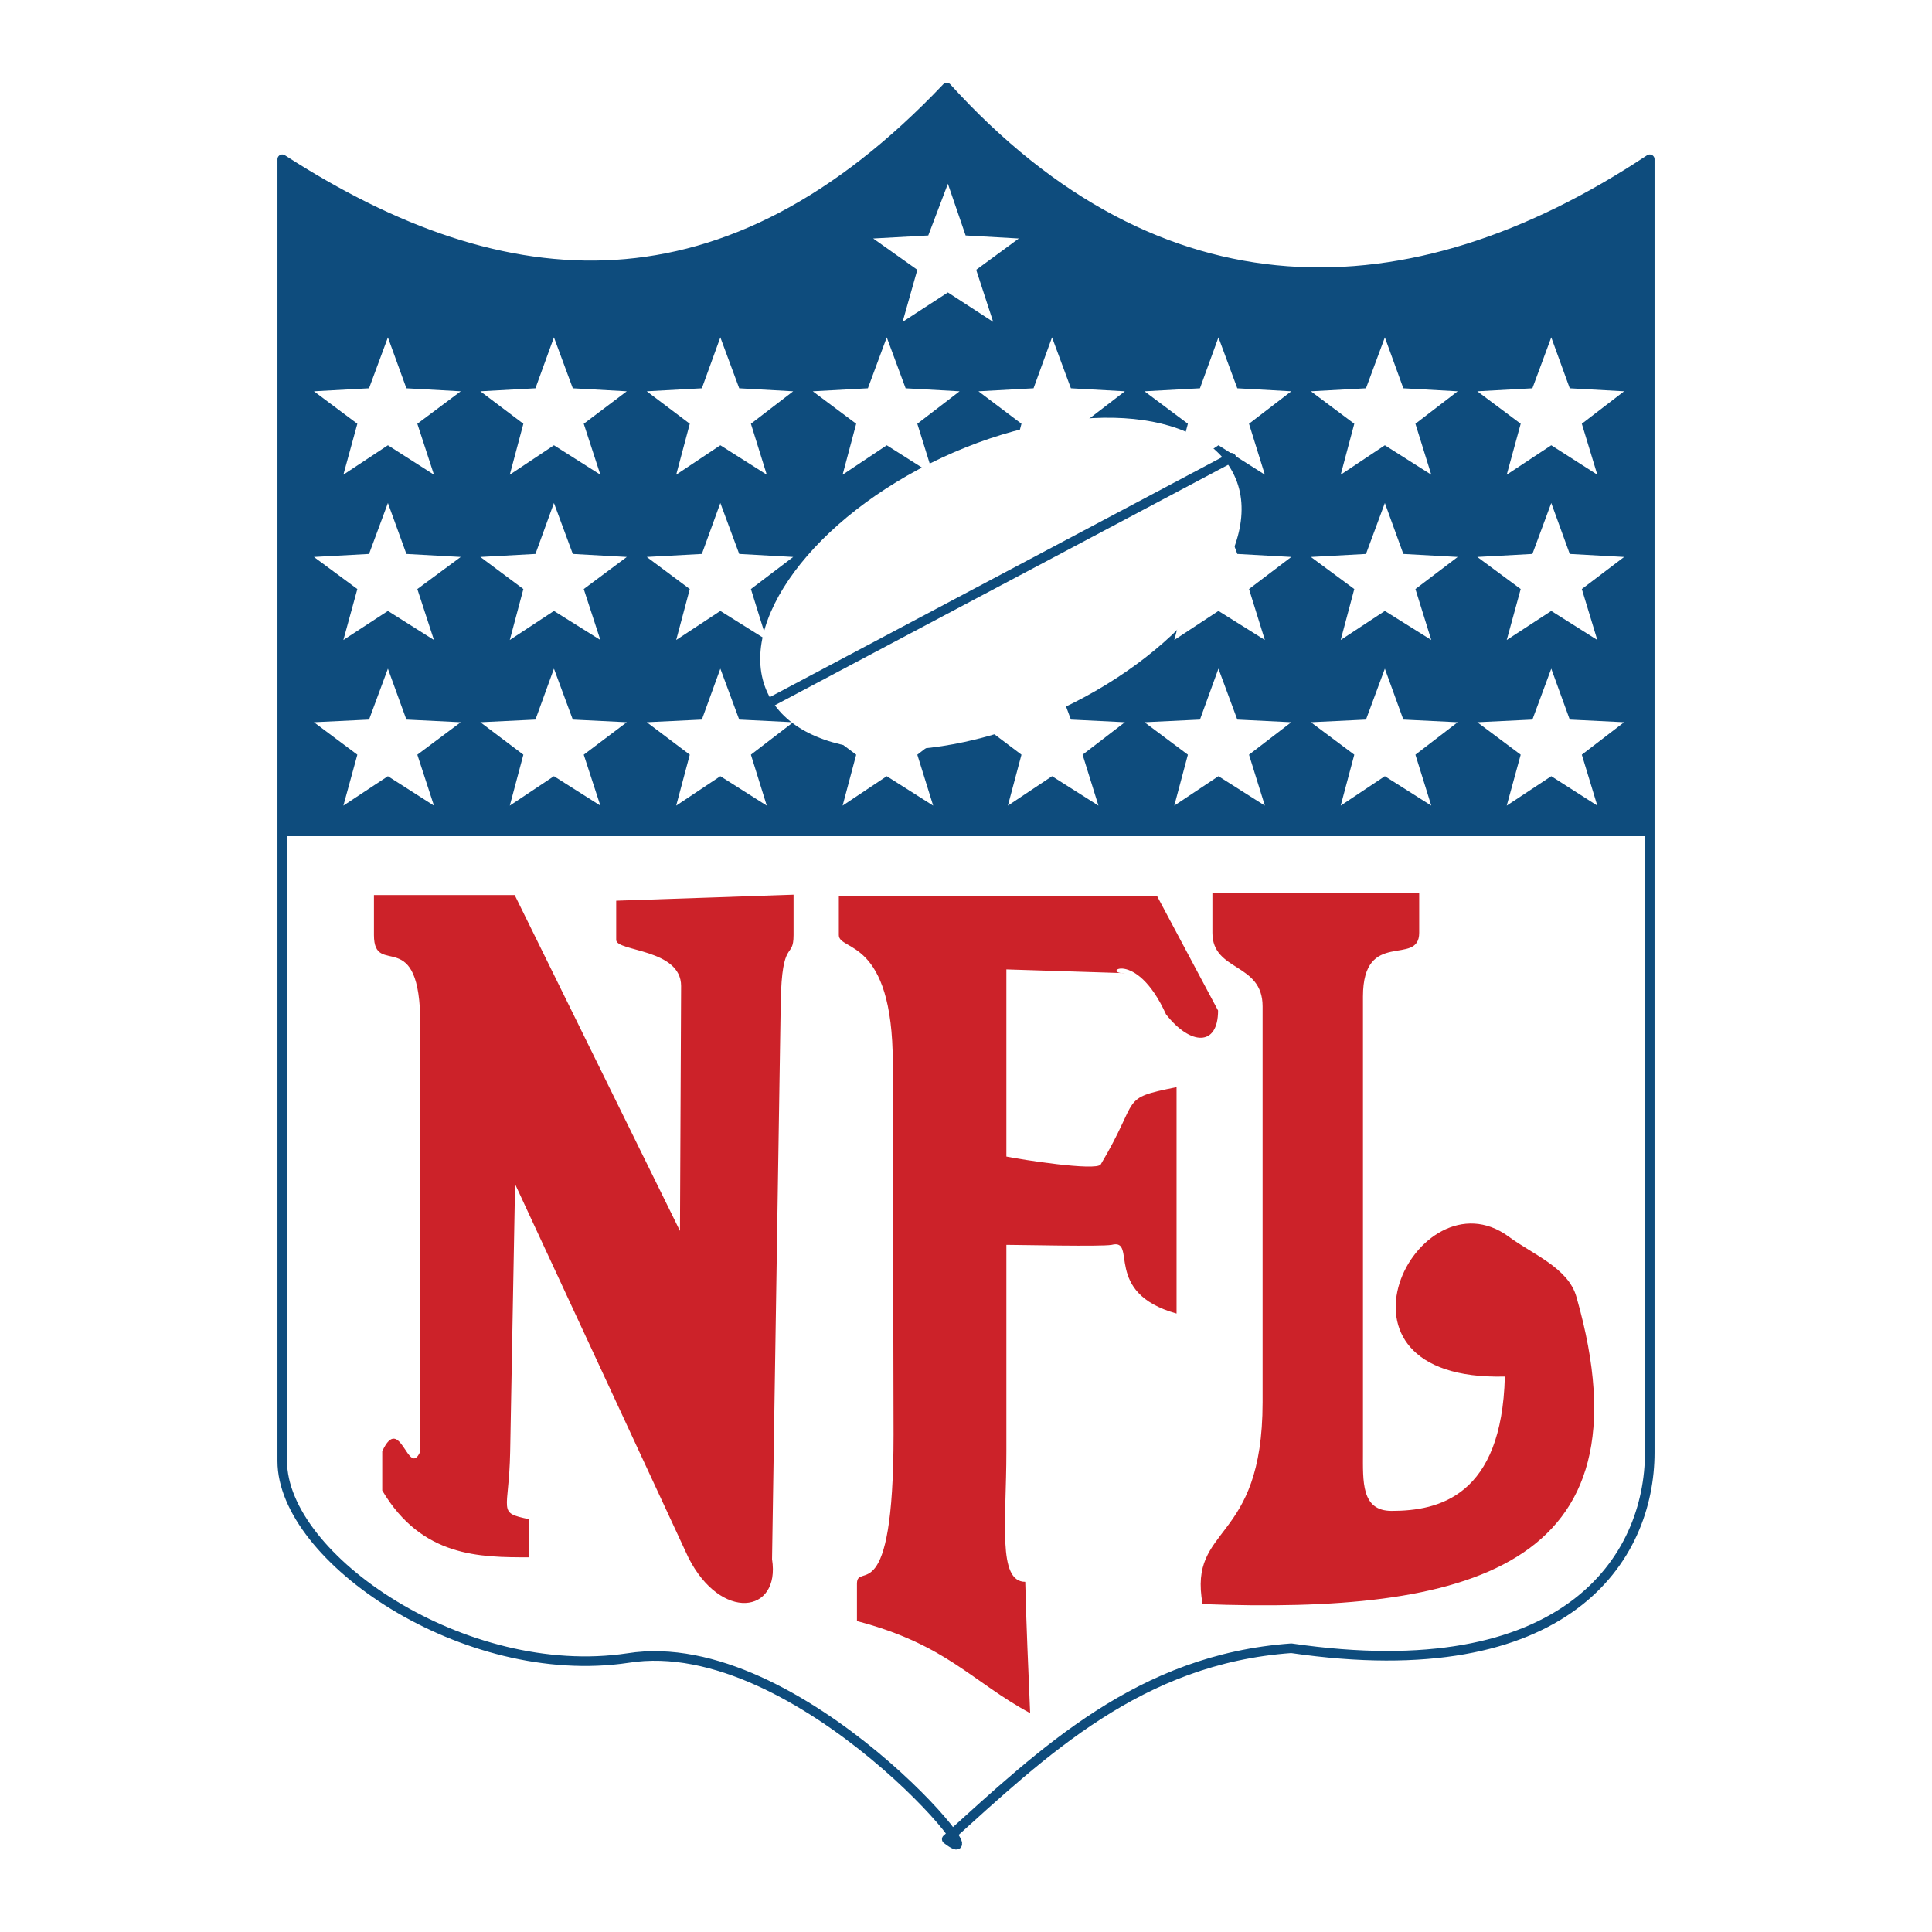
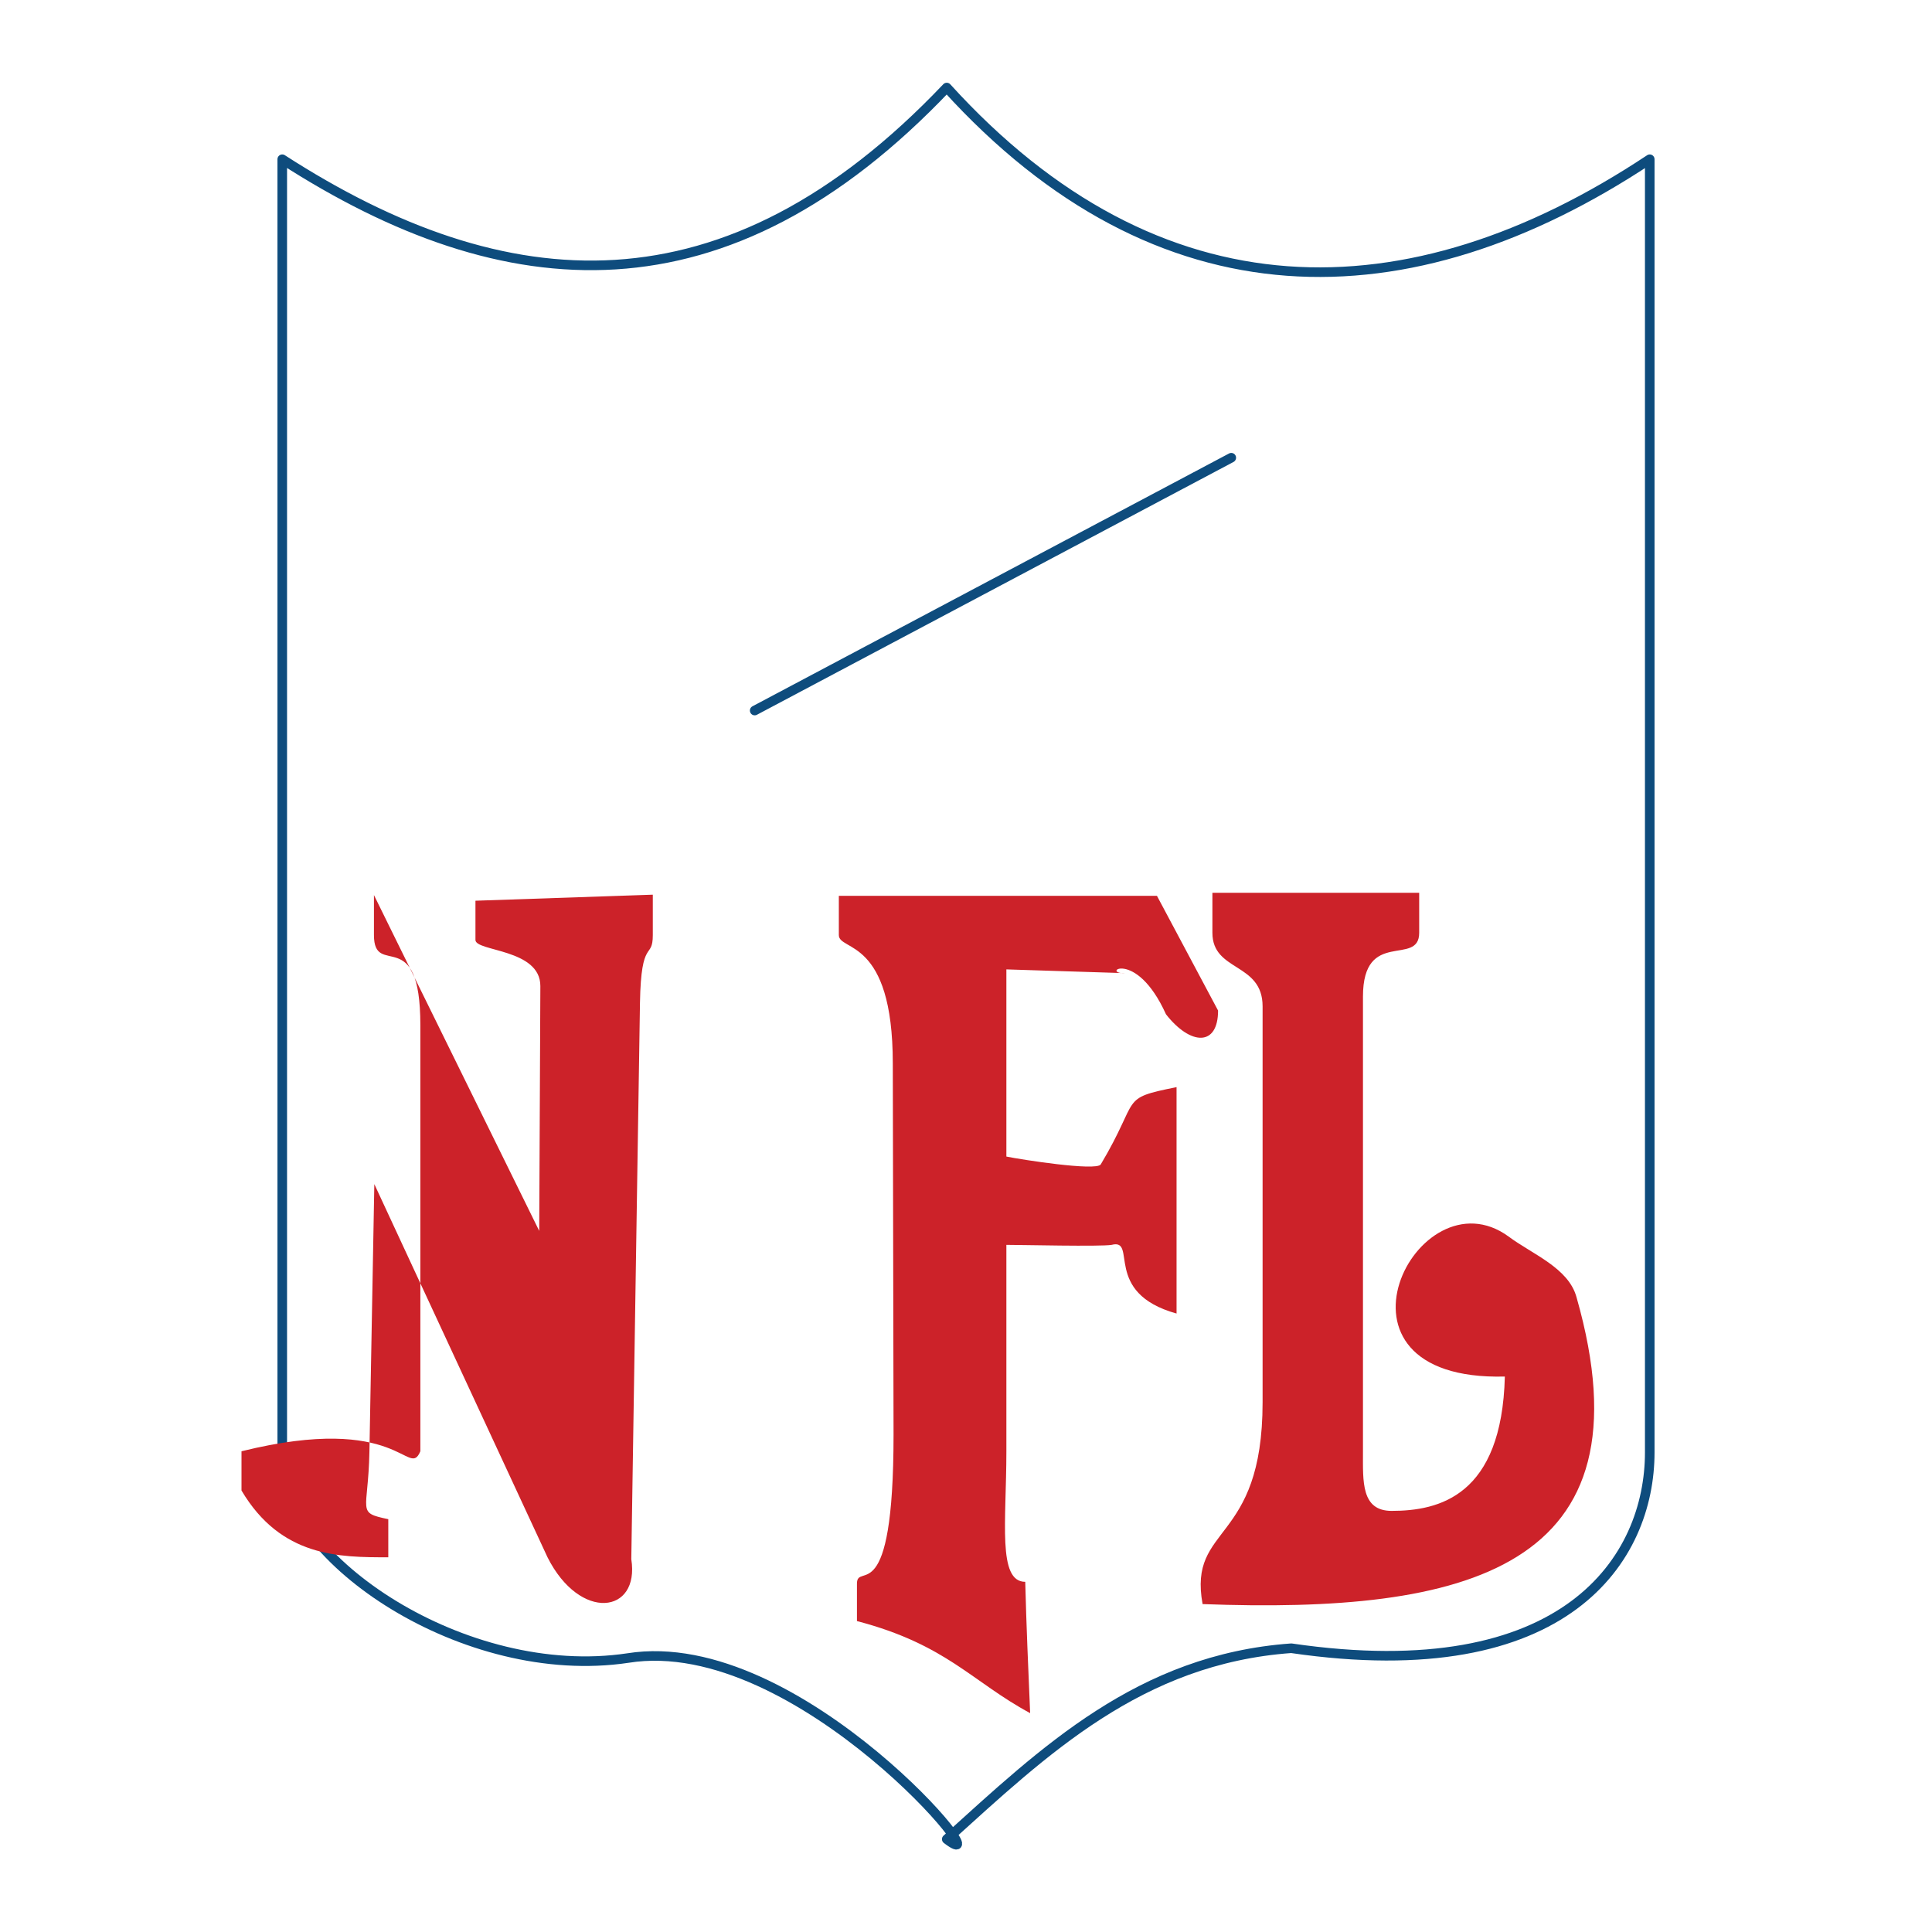
<svg xmlns="http://www.w3.org/2000/svg" version="1.1" id="Layer_1" x="0px" y="0px" viewBox="-153 154.2 512 512" enable-background="new -153 154.2 512 512" xml:space="preserve">
  <g>
    <polygon fill="#FFFFFF" points="-153,154.2 359,154.2 359,666.2 -153,666.2  " />
    <path fill="none" stroke="#0E4C7D" stroke-width="2.54" stroke-linecap="round" stroke-linejoin="round" stroke-miterlimit="2.613" d="   M-78.2,196.4c59.2,38.2,117.6,42.6,176.1-19c56.1,61.8,122.3,61.5,186.3,19 M284.2,196.4v342.7 M284.2,539.1   c0,28-21.9,62.6-95,51.9c-40.2,2.9-65.5,27.3-91.3,50.6c15.9,12.2-38.9-55.3-84.5-48c-43.3,6.5-91.6-26.5-91.6-52.2 M-78.2,541.4   v-345l0,0" />
-     <path fill="#0E4C7D" d="M-78.2,196.4c59.2,38.2,117.6,42.6,176.1-19c56.1,61.8,122.3,61.5,186.3,19l0,0v179.4H-78.2V196.4   L-78.2,196.4L-78.2,196.4z" />
    <polygon fill="#FFFFFF" points="-58.3,354.2 -69.8,345.6 -55.2,344.9 -50.2,331.4 -45.3,344.9 -30.9,345.6 -42.4,354.2 -38,367.7    -50.2,359.9 -62,367.7 -58.3,354.2  " />
    <polygon fill="#FFFFFF" points="-58.3,310.3 -69.8,301.8 -55.2,301 -50.2,287.5 -45.3,301 -30.9,301.8 -42.4,310.3 -38,323.8    -50.2,316.1 -62,323.8 -58.3,310.3  " />
    <polygon fill="#FFFFFF" points="-58.3,266.5 -69.8,257.9 -55.2,257.1 -50.2,243.6 -45.3,257.1 -30.9,257.9 -42.4,266.5 -38,280    -50.2,272.2 -62,280 -58.3,266.5  " />
    <polygon fill="#FFFFFF" points="-14.3,354.2 -25.7,345.6 -11.1,344.9 -6.2,331.4 -1.2,344.9 13.1,345.6 1.7,354.2 6.1,367.7    -6.2,359.9 -17.9,367.7 -14.3,354.2  " />
    <polygon fill="#FFFFFF" points="-14.3,310.3 -25.7,301.8 -11.1,301 -6.2,287.5 -1.2,301 13.1,301.8 1.7,310.3 6.1,323.8    -6.2,316.1 -17.9,323.8 -14.3,310.3  " />
    <polygon fill="#FFFFFF" points="-14.3,266.5 -25.7,257.9 -11.1,257.1 -6.2,243.6 -1.2,257.1 13.1,257.9 1.7,266.5 6.1,280    -6.2,272.2 -17.9,280 -14.3,266.5  " />
    <polygon fill="#FFFFFF" points="29.8,354.2 18.4,345.6 33,344.9 37.9,331.4 42.9,344.9 57.2,345.6 46,354.2 50.2,367.7 37.9,359.9    26.2,367.7 29.8,354.2  " />
    <polygon fill="#FFFFFF" points="29.8,310.3 18.4,301.8 33,301 37.9,287.5 42.9,301 57.2,301.8 46,310.3 50.2,323.8 37.9,316.1    26.2,323.8 29.8,310.3  " />
-     <polygon fill="#FFFFFF" points="29.8,266.5 18.4,257.9 33,257.1 37.9,243.6 42.9,257.1 57.2,257.9 46,266.5 50.2,280 37.9,272.2    26.2,280 29.8,266.5  " />
    <polygon fill="#FFFFFF" points="90.1,225.7 78.4,217.4 93,216.6 98.2,202.9 102.9,216.6 117,217.4 105.7,225.7 110.2,239.5    98.2,231.7 86.2,239.5 90.1,225.7  " />
    <polygon fill="#FFFFFF" points="73.9,354.2 62.4,345.6 77,344.9 82,331.4 87,344.9 101.3,345.6 90.1,354.2 94.3,367.7 82,359.9    70.3,367.7 73.9,354.2  " />
    <polygon fill="#FFFFFF" points="73.9,310.3 62.4,301.8 77,301 82,287.5 87,301 101.3,301.8 90.1,310.3 94.3,323.8 82,316.1    70.3,323.8 73.9,310.3  " />
    <polygon fill="#FFFFFF" points="73.9,266.5 62.4,257.9 77,257.1 82,243.6 87,257.1 101.3,257.9 90.1,266.5 94.3,280 82,272.2    70.3,280 73.9,266.5  " />
    <polygon fill="#FFFFFF" points="117.7,354.2 106.3,345.6 120.9,344.9 125.8,331.4 130.8,344.9 145.1,345.6 133.9,354.2    138.1,367.7 125.8,359.9 114.1,367.7 117.7,354.2  " />
    <polygon fill="#FFFFFF" points="117.7,310.3 106.3,301.8 120.9,301 125.8,287.5 130.8,301 145.1,301.8 133.9,310.3 138.1,323.8    125.8,316.1 114.1,323.8 117.7,310.3  " />
    <polygon fill="#FFFFFF" points="117.7,266.5 106.3,257.9 120.9,257.1 125.8,243.6 130.8,257.1 145.1,257.9 133.9,266.5 138.1,280    125.8,272.2 114.1,280 117.7,266.5  " />
    <polygon fill="#FFFFFF" points="161.8,354.2 150.3,345.6 165,344.9 169.9,331.4 174.9,344.9 189.2,345.6 178,354.2 182.2,367.7    169.9,359.9 158.2,367.7 161.8,354.2  " />
-     <polygon fill="#FFFFFF" points="161.8,310.3 150.3,301.8 165,301 169.9,287.5 174.9,301 189.2,301.8 178,310.3 182.2,323.8    169.9,316.1 158.2,323.8 161.8,310.3  " />
    <polygon fill="#FFFFFF" points="161.8,266.5 150.3,257.9 165,257.1 169.9,243.6 174.9,257.1 189.2,257.9 178,266.5 182.2,280    169.9,272.2 158.2,280 161.8,266.5  " />
    <polygon fill="#FFFFFF" points="205.9,354.2 194.4,345.6 209,344.9 214,331.4 218.9,344.9 233.3,345.6 222.1,354.2 226.3,367.7    214,359.9 202.3,367.7 205.9,354.2  " />
    <polygon fill="#FFFFFF" points="205.9,310.3 194.4,301.8 209,301 214,287.5 218.9,301 233.3,301.8 222.1,310.3 226.3,323.8    214,316.1 202.3,323.8 205.9,310.3  " />
-     <polygon fill="#FFFFFF" points="205.9,266.5 194.4,257.9 209,257.1 214,243.6 218.9,257.1 233.3,257.9 222.1,266.5 226.3,280    214,272.2 202.3,280 205.9,266.5  " />
    <polygon fill="#FFFFFF" points="250,354.2 238.5,345.6 253.1,344.9 258.1,331.4 263,344.9 277.4,345.6 266.2,354.2 270.3,367.7    258.1,359.9 246.3,367.7 250,354.2  " />
-     <polygon fill="#FFFFFF" points="250,310.3 238.5,301.8 253.1,301 258.1,287.5 263,301 277.4,301.8 266.2,310.3 270.3,323.8    258.1,316.1 246.3,323.8 250,310.3  " />
    <polygon fill="#FFFFFF" points="250,266.5 238.5,257.9 253.1,257.1 258.1,243.6 263,257.1 277.4,257.9 266.2,266.5 270.3,280    258.1,272.2 246.3,280 250,266.5  " />
    <path fill="#FFFFFF" d="M96.6,275.5c-33.9,15.8-54.8,43.9-46.2,62.3c8.6,18.4,43.6,20.3,77.5,4.4c33.9-15.8,54.8-43.9,46.2-62   C165.5,261.8,130.5,259.7,96.6,275.5L96.6,275.5L96.6,275.5L96.6,275.5z" />
    <line fill="none" stroke="#0E4C7D" stroke-width="2.54" stroke-linecap="round" stroke-linejoin="round" stroke-miterlimit="2.613" x1="47" y1="342.5" x2="173.3" y2="275.5" />
-     <path fill="#CC2229" d="M-41.6,538.8V425.9l0,0c0-27.3-12.3-12.2-12.3-23.9l0,0v-10.6h37.3l43.8,89l0.3-64.9l0,0   c0-9.9-17.2-9.1-17.2-12.2l0,0v-10.4l47-1.6V402l0,0c0,6.7-3.1,0.5-3.4,17.9l0,0l-2.3,147.5l0,0c2.3,14.5-13.6,16.6-22.2-0.5l0,0   l-45.9-98.9l-1.3,70.9l0,0c-0.3,16.1-3.6,16.1,5,17.9l0,0v10.1l0,0c-13,0-28.4,0-38.9-17.7l0,0v-10.4l0,0   C-46.9,528.4-44.8,546.3-41.6,538.8L-41.6,538.8L-41.6,538.8L-41.6,538.8z M83.6,436c0-33.5-14.3-29.6-14.3-34l0,0v-10.4h84.3   l16.2,30.4l0,0c0,9.6-7.3,9.3-13.8,1c-8.1-17.9-17.7-10.6-10.7-10.9l0,0l-31.6-1v49.6l0,0c3.9,0.8,23.7,3.9,25,2.1   c10.7-17.9,4.7-17.4,20.1-20.5l0,0v60l0,0c-19.8-5.5-10.2-20-17.2-18.2c-2.9,0.5-24,0-27.9,0l0,0v54.8l0,0c0,18.4-2.4,34.5,5,34.5   c0.3,11.7,0.8,23.1,1.3,34.8c-15.4-8.3-22.2-18.2-45.9-24.4l0,0v-9.9l0,0c0-6,9.7,7.8,9.7-39.5l0,0L83.6,436L83.6,436L83.6,436z    M181.6,525.8V420.9l0,0c0-11.7-13.3-9.1-13.3-19.5l0,0v-10.6h54.8v10.6l0,0c0,9.1-14.9-1.3-14.9,16.9l0,0v120.7l0,0   c0,7.8-0.5,15.6,7.6,15.6c12.5,0,29.2-3.9,30-35.6c-51.6,1.3-23.2-54.8,1-37.1c6.3,4.7,15.9,8.3,18,16.1   c20.6,72.2-29.5,83.9-99.1,81.3C161.8,558,181.6,563.7,181.6,525.8L181.6,525.8L181.6,525.8L181.6,525.8z" />
+     <path fill="#CC2229" d="M-41.6,538.8V425.9l0,0c0-27.3-12.3-12.2-12.3-23.9l0,0v-10.6l43.8,89l0.3-64.9l0,0   c0-9.9-17.2-9.1-17.2-12.2l0,0v-10.4l47-1.6V402l0,0c0,6.7-3.1,0.5-3.4,17.9l0,0l-2.3,147.5l0,0c2.3,14.5-13.6,16.6-22.2-0.5l0,0   l-45.9-98.9l-1.3,70.9l0,0c-0.3,16.1-3.6,16.1,5,17.9l0,0v10.1l0,0c-13,0-28.4,0-38.9-17.7l0,0v-10.4l0,0   C-46.9,528.4-44.8,546.3-41.6,538.8L-41.6,538.8L-41.6,538.8L-41.6,538.8z M83.6,436c0-33.5-14.3-29.6-14.3-34l0,0v-10.4h84.3   l16.2,30.4l0,0c0,9.6-7.3,9.3-13.8,1c-8.1-17.9-17.7-10.6-10.7-10.9l0,0l-31.6-1v49.6l0,0c3.9,0.8,23.7,3.9,25,2.1   c10.7-17.9,4.7-17.4,20.1-20.5l0,0v60l0,0c-19.8-5.5-10.2-20-17.2-18.2c-2.9,0.5-24,0-27.9,0l0,0v54.8l0,0c0,18.4-2.4,34.5,5,34.5   c0.3,11.7,0.8,23.1,1.3,34.8c-15.4-8.3-22.2-18.2-45.9-24.4l0,0v-9.9l0,0c0-6,9.7,7.8,9.7-39.5l0,0L83.6,436L83.6,436L83.6,436z    M181.6,525.8V420.9l0,0c0-11.7-13.3-9.1-13.3-19.5l0,0v-10.6h54.8v10.6l0,0c0,9.1-14.9-1.3-14.9,16.9l0,0v120.7l0,0   c0,7.8-0.5,15.6,7.6,15.6c12.5,0,29.2-3.9,30-35.6c-51.6,1.3-23.2-54.8,1-37.1c6.3,4.7,15.9,8.3,18,16.1   c20.6,72.2-29.5,83.9-99.1,81.3C161.8,558,181.6,563.7,181.6,525.8L181.6,525.8L181.6,525.8L181.6,525.8z" />
  </g>
</svg>